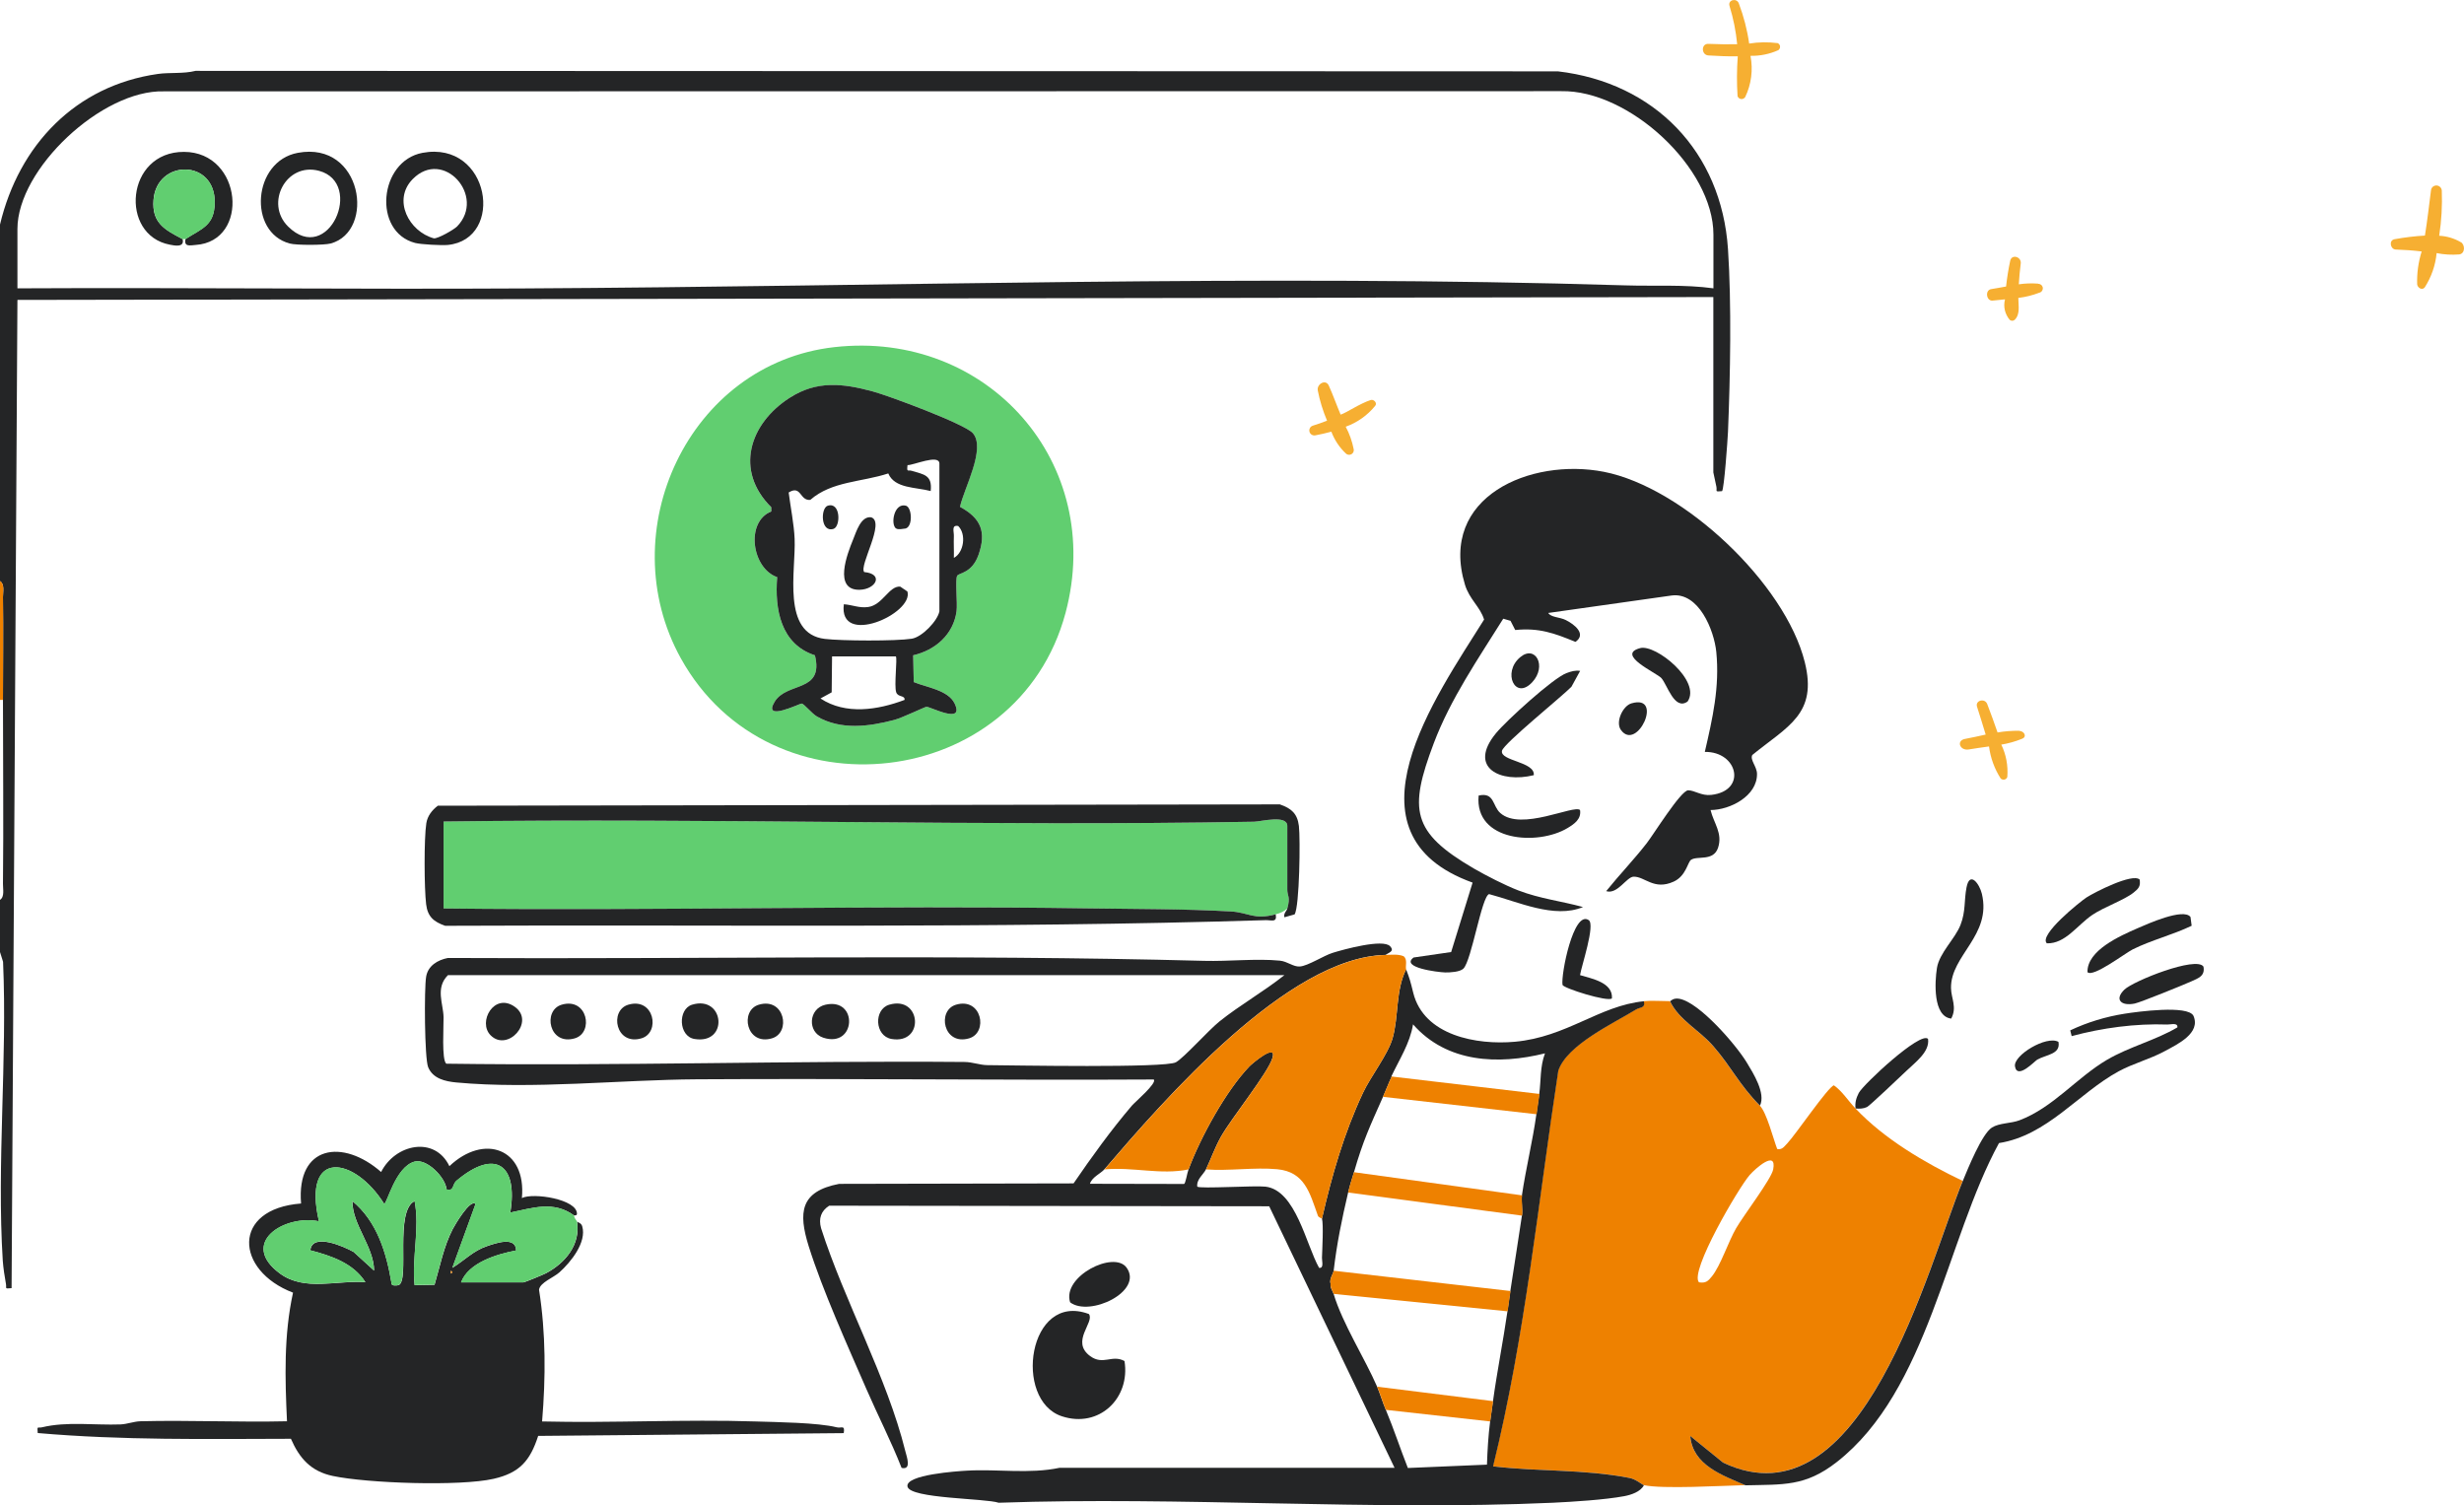
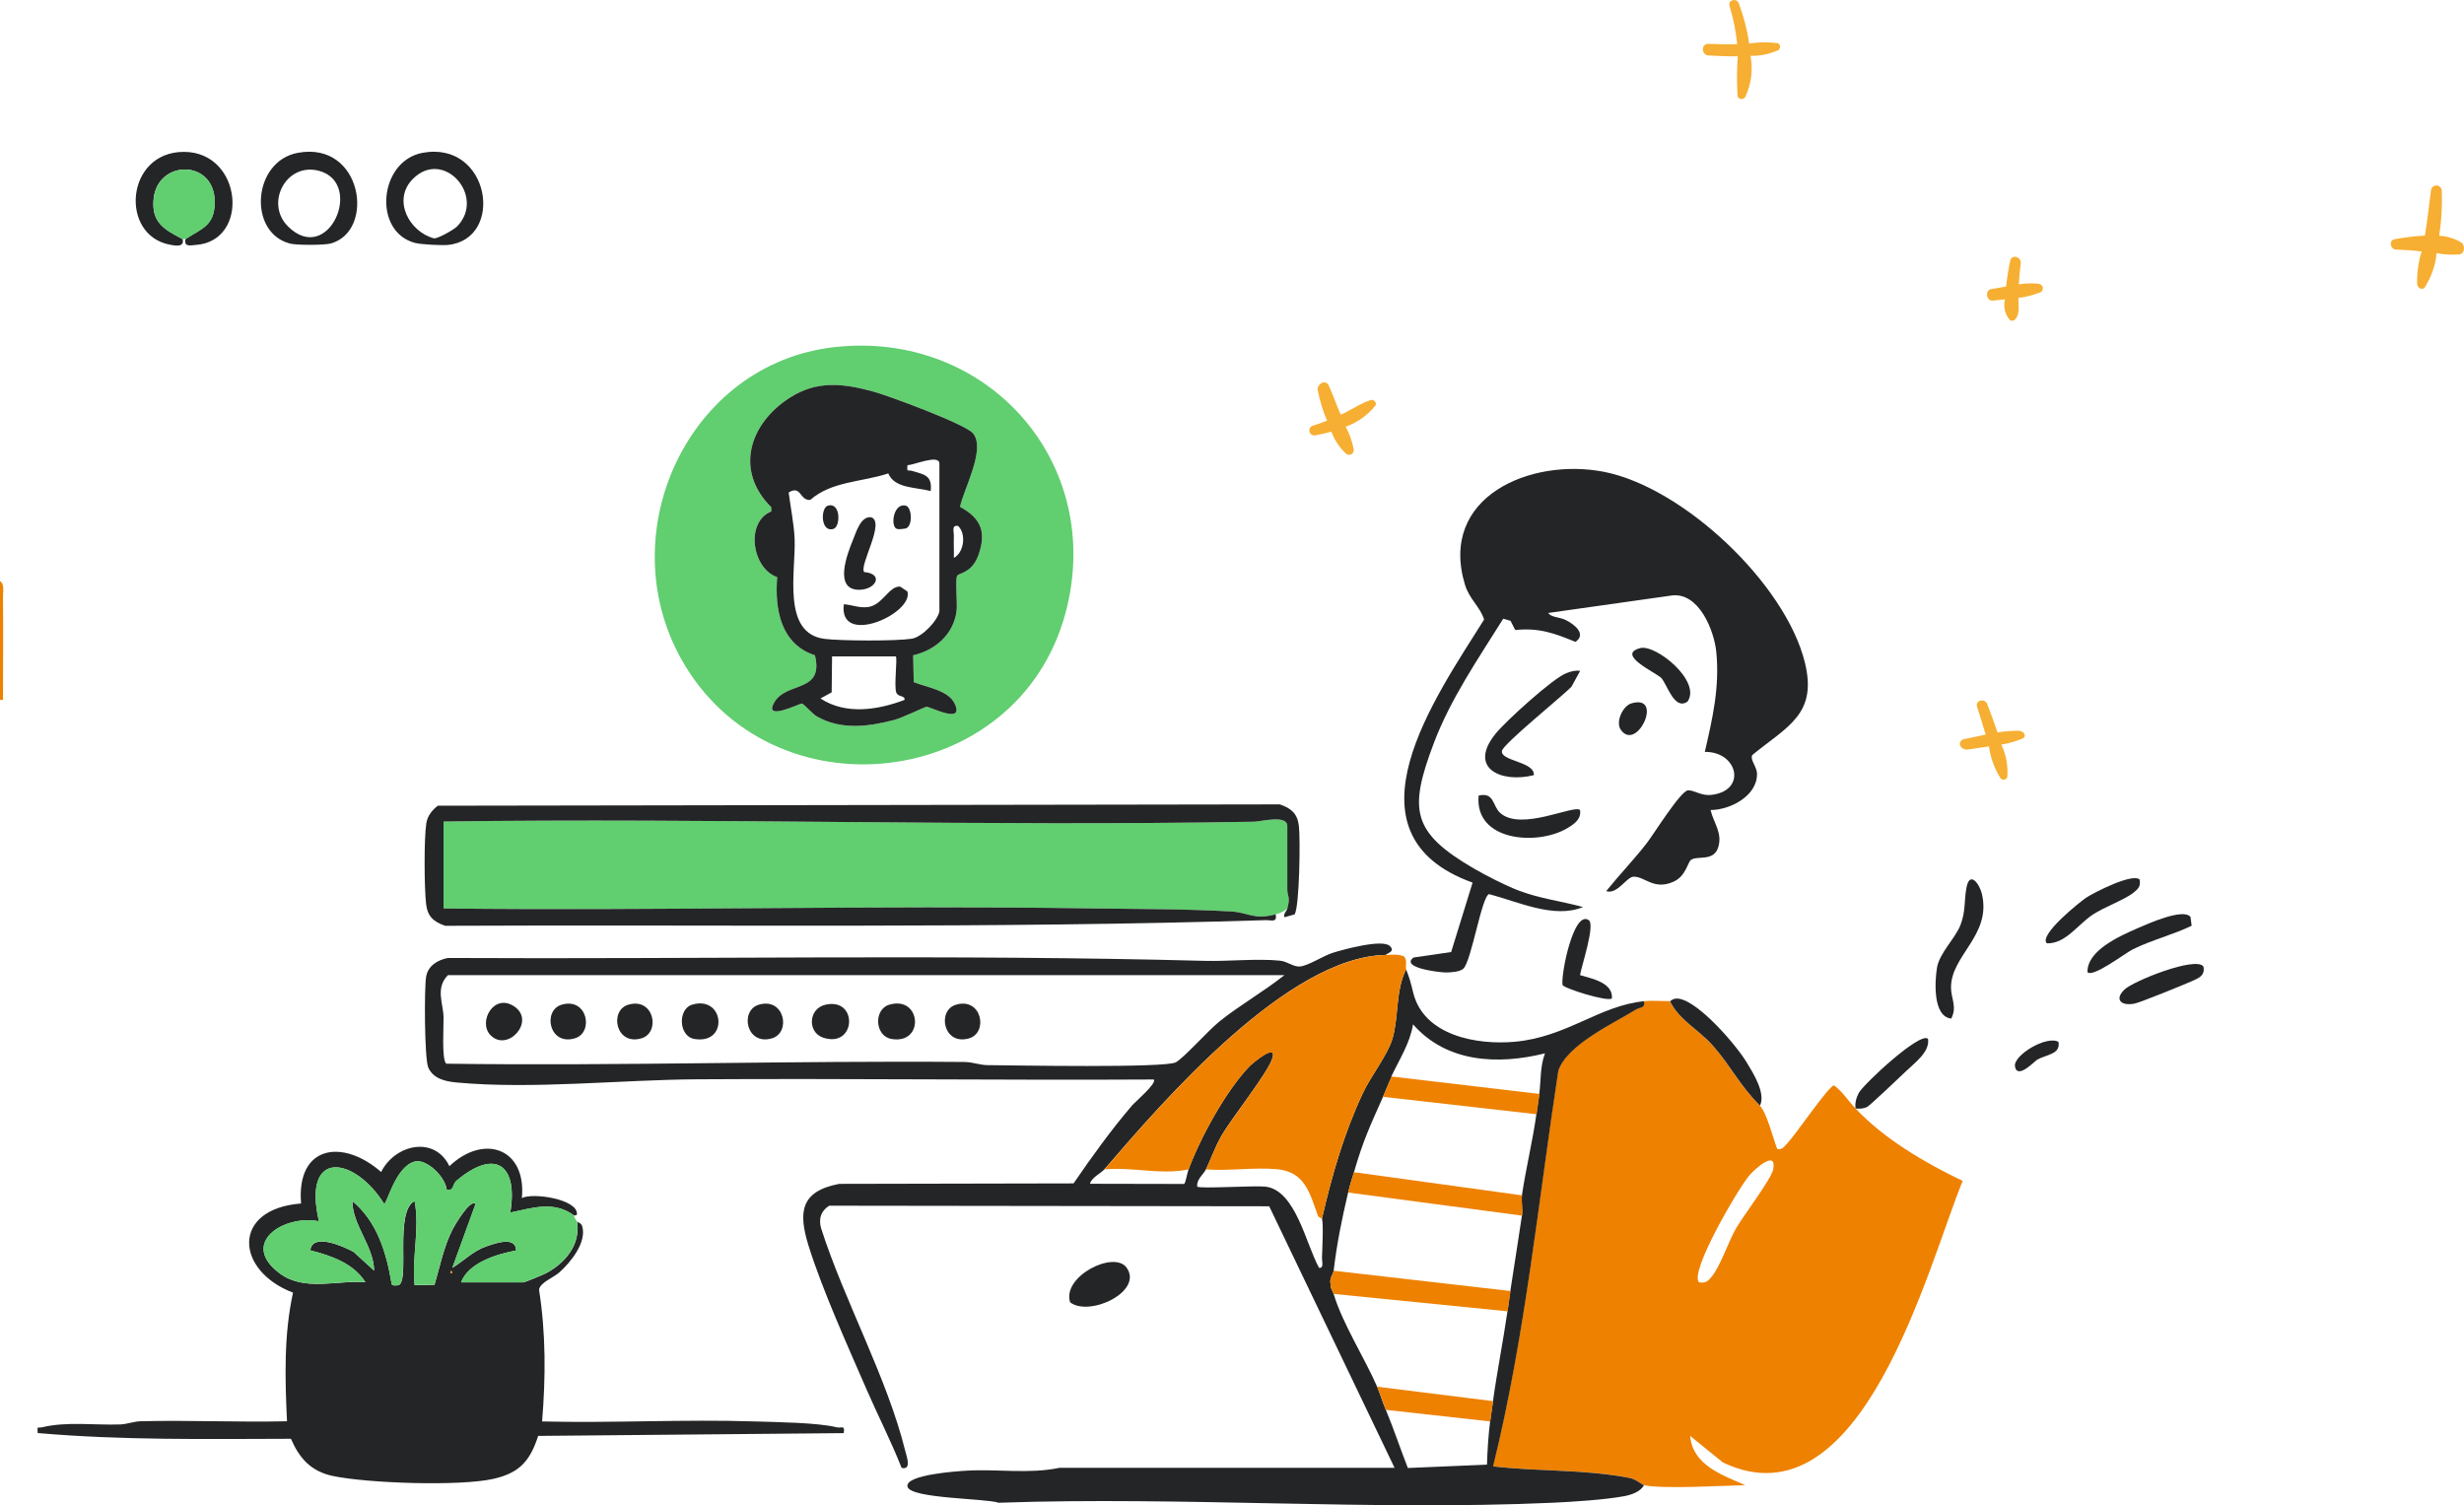
<svg xmlns="http://www.w3.org/2000/svg" id="Layer_2" data-name="Layer 2" viewBox="0 0 257.31 157.2">
  <defs>
    <style> .cls-1 { fill: #f6af32; } .cls-2 { fill: #242526; } .cls-3 { fill: #ee8100; } .cls-4 { fill: #61ce70; } </style>
  </defs>
  <g id="Layer_2-2" data-name="Layer 2">
    <g id="Layer_1-2" data-name="Layer 1-2">
      <g id="yDCk8y.tif">
        <g>
-           <path class="cls-2" d="M0,23.45C1.97,15.16,7.88,8.94,16.5,7.72c1.19-.17,2.66,0,3.92-.32l142.27.05c10.08,1.18,17.08,8.38,17.76,18.56.38,5.69.24,13.33,0,19.09-.04.86-.4,5.97-.62,6.19-.81.07-.5.03-.59-.46-.06-.35-.32-1.43-.32-1.5v-18.31L1.82,31.32l-.61,103.2c-.79.07-.5.04-.59-.45-.13-.69-.28-1.71-.33-2.41-.64-10.16.48-20.99.03-31.22L0,99.42v-5.45c.5-.31.3-1.15.31-1.66.07-6.4,0-12.82,0-19.22,0-3.58.05-7.17,0-10.75C.31,61.83.5,60.99,0,60.68,0,60.68,0,23.45,0,23.45ZM178.93,30.11v-5.6c0-7.01-8.84-15.12-15.88-14.99l-145.94.02c-6.45-.18-15.29,8.09-15.29,14.37v6.2c17.61-.09,35.23.11,52.85.01,38.25-.2,76.79-1.5,115.04-.32,3.09.1,6.16-.11,9.23.31h0Z" />
          <path class="cls-3" d="M.3,73.09h-.3v-12.41c.5.31.3,1.15.31,1.66.04,3.58,0,7.17,0,10.75h0Z" />
          <path class="cls-3" d="M174.39,104.56c.94,1.97,3.07,3.01,4.53,4.7,1.92,2.23,2.66,3.97,4.85,6.19.72.73,1.41,3.47,1.82,4.54.53.11.74-.28,1.06-.6.83-.86,4.26-5.91,4.86-6.05.88.62,1.46,1.58,2.25,2.41,3.03,3.21,7.23,5.67,11.2,7.57-3.63,8.81-10.48,36.31-25.03,29.41l-3.43-2.78c.26,3.06,3.36,4.09,5.75,5.14-2.4.06-8.65.43-10.6,0-.15-.03-.81-.63-1.51-.76-4.82-.93-9.4-.63-14.24-1.21,3.36-13.56,4.7-27.52,6.81-41.31.89-2.7,5.75-4.94,8.14-6.41.4-.24.97-.1.8-.85.85-.08,1.85,0,2.72,0h.02ZM177.42,133.91c.7.11.94-.11,1.35-.62.9-1.1,1.72-3.64,2.53-5.03s3.68-5.14,3.87-6.14c.4-2.11-1.87-.09-2.46.59-1.15,1.32-6.31,10.11-5.29,11.2Z" />
          <path class="cls-2" d="M171.67,155.1c-.35.69-1.35,1.01-2.04,1.14-2.01.38-5.38.59-7.49.69-19.05.85-38.73-.67-57.85,0-1.39-.47-9.23-.42-9.52-1.68s5.27-1.62,6.19-1.67c3.21-.19,6.52.37,9.69-.3h34.98l-13.09-27.31-45.95-.06c-.86.55-1.12,1.34-.85,2.34,2.44,7.62,6.89,15.58,8.8,23.29.14.57.69,2-.39,1.75-1.1-2.81-2.49-5.5-3.69-8.27-1.96-4.52-4.56-10.26-6.01-14.88-1.1-3.53-.89-5.73,3.18-6.51l24.48-.05c1.91-2.79,3.9-5.55,6.1-8.13.31-.36,2.67-2.37,2.27-2.72-15.89.09-31.8-.12-47.7-.02-8.02.05-17.16,1.07-25.13.33-1.16-.11-2.45-.4-2.94-1.6-.38-.94-.42-8.19-.21-9.44.19-1.15,1.2-1.75,2.27-1.96,26.32.14,52.72-.4,78.99.3,2.53.07,5.45-.26,7.89-.02.81.08,1.4.66,2.09.61.85-.06,2.49-1.14,3.44-1.43,1.13-.35,5.23-1.48,5.98-.69.52.55-.17.67-.46.91-10.24.21-23.15,15.16-29.37,22.39-.37.43-1.31.82-1.51,1.51l9.82.02c.17-.03.32-1.12.48-1.53,1.25-3.34,3.89-8.18,6.35-10.75.29-.3,2.87-2.49,2.42-.91s-4.26,6.25-5.38,8.24c-.63,1.12-1.03,2.28-1.57,3.42-.25.52-1.02,1.06-.91,1.81.27.24,6.02-.13,7.12,0,3.17.37,4.24,6.07,5.6,8.48.53.07.29-.69.3-1.05.03-.84.17-3.52,0-4.09,1.05-4.56,2.29-8.88,4.28-13.13.79-1.69,2.6-4,3.09-5.69.65-2.25.31-5.02,1.42-7.21.39,1.03.44,1.23.74,2.44,1.11,4.49,6.65,5.48,10.61,5.12,5.43-.49,8.84-3.78,13.48-4.23.17.75-.4.61-.8.85-2.39,1.47-7.25,3.71-8.14,6.41-2.11,13.79-3.46,27.75-6.81,41.31,4.84.57,9.41.28,14.24,1.21.69.13,1.35.73,1.51.76h0ZM134.12,101.83H46.78c-1.34,1.34-.49,2.97-.46,4.39.02.9-.22,4.5.29,4.86,17.99.25,36.05-.33,54.08-.18.86,0,1.61.32,2.4.33,2.67.02,18.64.32,19.71-.3.87-.5,3.35-3.29,4.53-4.25,2.17-1.74,4.63-3.12,6.8-4.85h-.01ZM145.33,112.43c-.37.78-.6,1.43-.91,2.12-1.36,3.06-2.08,4.57-3.03,7.87-.22.75-.4,1.25-.61,2.12-.65,2.76-1.18,5.34-1.51,8.17-.04.32-.48.86-.32,1.36-.06.41.22.74.32,1.06.93,3.1,3.23,6.67,4.54,9.68.29.68.56,1.6.91,2.42.83,1.98,1.51,4.07,2.3,6.07l8.26-.35c.05-1.49.14-3.03.33-4.51.09-.7.21-1.41.3-2.12.43-3.13,1.06-6.26,1.51-9.38.1-.7.2-1.41.3-2.12.39-2.62.83-5.25,1.21-7.87.1-.65-.09-1.47,0-2.12.41-2.8,1.12-5.65,1.51-8.47.1-.71.21-1.42.3-2.12.19-1.42.07-2.84.6-4.24-4.88,1.21-10.25,1-13.78-3.03-.32,1.99-1.43,3.66-2.27,5.45h.04Z" />
          <path class="cls-4" d="M87.13,36.25c15.98-1.8,28.33,12.11,24.14,27.76-4.98,18.6-30.84,21.57-40.17,4.74-7.32-13.21.81-30.79,16.03-32.5ZM99.96,60.12c.19-.31,1.54-.26,2.22-2.17.86-2.41.26-3.83-1.93-5.02.39-1.9,2.73-6.1,1.34-7.7-.83-.95-8.85-3.93-10.47-4.36-3.12-.84-5.83-1.14-8.67.68-4.21,2.71-5.75,7.61-1.92,11.42v.44c-2.72,1.09-2.01,5.96.63,6.86-.27,3.35.35,7,3.94,8.16.96,3.94-2.92,2.74-4.21,4.86-1.29,2.12,2.64.17,2.83.18.23.02,1.06,1.05,1.59,1.35,2.52,1.45,5.39,1.06,8.08.36.83-.22,3.17-1.35,3.35-1.37.38-.04,4.02,1.92,2.95-.34-.66-1.41-2.95-1.69-4.27-2.24l-.06-2.8c2.31-.53,4.2-2.17,4.53-4.6.11-.83-.16-3.34.07-3.71Z" />
          <path class="cls-4" d="M134.43,94.87c-.37.34-.73.48-1.21.61-2.3.62-2.83-.2-4.7-.3-4.85-.27-9.99-.24-14.82-.32-22.45-.34-44.93.28-67.38.01v-9.08c28.19-.4,56.45.53,84.64.02.71-.01,3.47-.76,3.47.44v6.66c0,.67.35.72,0,1.97h0Z" />
          <path class="cls-2" d="M60.25,127.56c.07.1.44.12.55.5.49,1.67-1.2,3.75-2.37,4.8-.63.57-2.03,1.06-2.14,1.82.72,4.57.7,9.16.32,13.76,7.41.18,14.86-.24,22.27,0,2.23.07,6.53.12,8.49.61.51.13.88-.3.74.61l-31.91.29c-.84,2.6-1.94,3.86-4.65,4.48-3.51.8-13.2.47-16.81-.3-2.27-.48-3.47-1.84-4.36-3.88-8.82.02-17.66.17-26.44-.6-.08-.81,0-.49.45-.6,2.63-.63,5.49-.2,8.19-.3.72-.03,1.38-.31,2.09-.33,5.09-.13,10.21.12,15.3,0-.21-4.5-.34-8.99.63-13.43-6.07-2.32-6.43-8.75.84-9.31-.5-6.1,4.37-6.79,8.36-3.29,1.47-2.92,5.6-3.8,7.13-.61,3.61-3.42,8.06-1.87,7.57,3.33,1.17-.59,5.8.12,5.75,1.66,0,.2-.31.14-.3.16-2.15-1.56-4.32-.78-6.66-.3.82-4.98-1.56-6.74-5.61-3.33-.48.41-.23,1.13-1.04.91-.12-1.26-2.07-3.25-3.35-2.9-2,.55-2.87,4.42-3.17,4.41-3.1-4.95-8.58-5.81-6.81,1.82-3.66-.73-8.36,2.29-4.08,5.45,2.58,1.9,5.96.68,8.93.91-1.26-1.99-3.58-2.76-5.75-3.33.19-1.87,3.51-.4,4.52.17l2.14,1.95c-.04-2.54-2.28-4.79-2.27-7.26,2.58,2.12,3.56,5.41,4.09,8.58-.05.32.62.24.75.19,1.16-.5-.45-7.74,1.66-8.77.56,2.87-.3,5.83,0,8.78l2.08-.04c.58-1.97.95-3.97,1.9-5.82.18-.34,1.82-3.2,2.38-2.61l-2.42,6.66c1.25-.76,2.18-1.79,3.63-2.27.88-.3,3.01-1.06,3.03.46-2.02.38-4.98,1.27-5.75,3.33h6.51c.13,0,2.06-.8,2.37-.96,2.01-1.07,3.62-3,3.23-5.39h0ZM47.08,132.7v.3c.2-.1.2-.2,0-.3Z" />
          <path class="cls-2" d="M178.63,84.59c.33,1.38,1.29,2.42.78,3.95-.49,1.45-2.18.79-2.83,1.26-.34.25-.52,1.69-1.81,2.27-2.06.93-2.99-.54-4.17-.52-.74.01-1.69,1.89-2.87,1.51,1.36-1.69,2.9-3.29,4.23-5,.73-.94,3.57-5.52,4.33-5.53.68,0,1.39.6,2.41.48,3.76-.42,2.78-4.54-.67-4.49.81-3.51,1.56-6.76,1.2-10.43-.23-2.3-1.85-6.29-4.68-5.9l-12.87,1.82c.28.47,1.19.42,1.83.74.89.44,2.2,1.46,1.01,2.28-2.21-.91-3.8-1.49-6.29-1.24l-.49-.96-.76-.22c-2.62,4.19-5.5,8.36-7.26,13.02-2.61,6.92-2.32,9.27,4.18,13.06,1.3.75,3.28,1.77,4.67,2.3,2.28.87,4.44,1.1,6.74,1.73-2.99,1.26-6.82-.57-9.81-1.35-.78.24-1.82,6.93-2.68,7.78-.35.35-1.39.41-1.9.4-.76-.02-4.73-.51-3.3-1.56l3.92-.57,2.24-7.25c-14.07-5.07-3.85-19.4,1.2-27.47-.4-1.33-1.53-2.1-2-3.65-2.77-9.19,6.87-13.27,14.51-11.78,8.29,1.62,18.94,11.66,20.98,19.88,1.35,5.42-1.77,6.67-5.48,9.69-.27.5.48,1.21.49,1.96.04,2.32-2.81,3.79-4.86,3.79h0Z" />
          <path class="cls-3" d="M144.72,99.72c.61-.01,1.25-.1,1.84.13.47.32.17,1.09.28,1.38-1.11,2.19-.77,4.96-1.42,7.21-.49,1.69-2.3,4-3.09,5.69-1.99,4.25-3.23,8.56-4.28,13.13,0-.03-.36-.1-.43-.32-.85-2.39-1.38-4.57-4.25-4.84-2.35-.22-5.04.2-7.43.02.54-1.14.94-2.3,1.57-3.42,1.13-1.99,4.94-6.69,5.38-8.24s-2.13.61-2.42.91c-2.46,2.57-5.11,7.41-6.35,10.75-2.91.6-5.82-.28-8.78,0,6.22-7.23,19.13-22.19,29.37-22.39h0Z" />
          <path class="cls-2" d="M133.22,95.48c.17.91-.46.59-1.05.61-28.52.89-57.12.45-85.68.59-1.2-.42-1.83-.95-1.99-2.25-.2-1.65-.23-6.88.02-8.46.12-.77.6-1.37,1.2-1.83l87.93-.14c1.2.42,1.83.95,1.99,2.25s.07,8.46-.45,9.24l-1.06.3c-.12-.4.23-.65.3-.91.35-1.25,0-1.29,0-1.97v-6.66c0-1.2-2.76-.45-3.47-.44-28.19.51-56.44-.41-84.64-.02v9.08c22.45.26,44.93-.35,67.38-.01,4.83.07,9.97.05,14.82.32,1.87.1,2.4.92,4.7.3Z" />
          <path class="cls-4" d="M60.25,127.56c.39,2.39-1.22,4.32-3.23,5.39-.3.16-2.24.96-2.37.96h-6.51c.77-2.06,3.74-2.95,5.75-3.33-.02-1.52-2.15-.75-3.03-.46-1.44.49-2.37,1.51-3.63,2.27l2.42-6.66c-.55-.59-2.2,2.28-2.38,2.61-.95,1.85-1.32,3.85-1.9,5.82l-2.08.04c-.3-2.95.56-5.91,0-8.78-2.12,1.03-.5,8.27-1.66,8.77-.13.05-.8.13-.75-.19-.53-3.18-1.52-6.46-4.09-8.58-.02,2.47,2.23,4.72,2.27,7.26l-2.14-1.95c-1.02-.57-4.33-2.05-4.52-.17,2.17.57,4.5,1.33,5.75,3.33-2.97-.23-6.35,1-8.93-.91-4.28-3.16.42-6.18,4.08-5.45-1.77-7.63,3.71-6.77,6.81-1.82.3.01,1.17-3.86,3.17-4.41,1.28-.35,3.22,1.64,3.35,2.9.81.22.56-.5,1.04-.91,4.06-3.41,6.44-1.66,5.61,3.33,2.34-.48,4.51-1.25,6.66.3.03.25.16.41.3.61v.03Z" />
-           <path class="cls-2" d="M182.26,155.1c-2.39-1.05-5.49-2.08-5.75-5.14l3.43,2.78c14.55,6.9,21.4-20.6,25.03-29.41.53-1.28,1.99-4.91,3.04-5.58.77-.49,1.99-.42,2.88-.76,3.52-1.33,5.97-4.45,9.13-6.31,2.33-1.37,5.03-2.02,7.36-3.39.07-.53-.69-.29-1.05-.3-3.32-.12-6.8.35-9.99,1.21l-.15-.6c1.79-.85,3.72-1.43,5.68-1.74,1.34-.21,6.61-.93,7.19.22.78,1.82-1.65,2.96-2.98,3.68-1.56.85-3.29,1.28-4.84,2.12-4.23,2.31-7.43,6.69-12.49,7.49-5.53,10.15-7.38,25.84-16.94,33.31-3.3,2.58-5.6,2.33-9.53,2.43h-.02Z" />
-           <path class="cls-2" d="M117.43,142.13c.63,3.89-2.66,7.05-6.54,5.77-5.11-1.68-3.53-13.04,2.82-10.68.64.86-1.96,2.86.14,4.4,1.36.99,2.27-.2,3.58.51Z" />
          <path class="cls-2" d="M165.01,70.06l-.91,1.66c-.97,1-7.09,5.94-7.25,6.68-.24,1.08,3.47,1.13,3.32,2.55-3.46.86-6.94-.76-3.94-4.39,1.07-1.3,5.96-5.76,7.36-6.27.48-.18.91-.31,1.43-.23h0Z" />
          <path class="cls-2" d="M203.76,106.37c-1.92-.22-1.72-3.84-1.49-5.28.25-1.58,1.9-3.06,2.46-4.5s.36-2.54.63-3.92c.34-1.77,1.36-.35,1.6.66,1.05,4.37-3.28,6.43-3.22,9.86.02,1.09.65,2,.02,3.18h0Z" />
          <path class="cls-2" d="M183.78,115.45c-2.19-2.22-2.93-3.97-4.85-6.19-1.46-1.69-3.59-2.73-4.53-4.7.06,0,.3-.38.97-.26,2.1.38,5.91,4.8,7.03,6.64.69,1.14,2.01,3.22,1.39,4.52h0Z" />
          <path class="cls-2" d="M165,84.59c.15.94-.59,1.45-1.3,1.88-3.12,1.88-9.74,1.41-9.29-3.39,1.67-.38,1.43,1.09,2.26,1.82,2.17,1.94,7.71-.9,8.33-.31Z" />
          <path class="cls-2" d="M228.88,96.67c-1.97.95-4.21,1.5-6.16,2.47-.83.42-4.15,2.97-4.73,2.38-.05-2.27,3.38-3.78,5.24-4.59.97-.42,4.79-2.15,5.52-1.17l.12.91h0Z" />
          <path class="cls-2" d="M111.75,136c-.87-2.71,4.59-5.45,5.9-3.62,1.77,2.48-3.86,5.17-5.9,3.62Z" />
          <path class="cls-2" d="M223.44,91.85c.11.7-.11.94-.62,1.35-.97.79-3.08,1.5-4.32,2.34-1.59,1.08-2.82,3.03-4.75,2.97-.9-.85,3.47-4.35,4.14-4.79.86-.55,4.8-2.57,5.55-1.87Z" />
          <path class="cls-2" d="M165.91,96.09c.7.48-.77,4.82-.91,5.74,1.23.37,3.45.77,3.33,2.43-.43.4-5.07-1.06-5.16-1.41-.18-1.07,1.15-7.86,2.74-6.76Z" />
          <path class="cls-2" d="M193.77,115.76c-.07-.62.06-1.08.34-1.63.48-.9,6.45-6.47,7.23-5.64.2,1.35-1.33,2.44-2.26,3.34-.54.52-3.85,3.65-4.1,3.77-.4.19-.78.19-1.2.16h0Z" />
          <path class="cls-2" d="M230.1,100.93c.2,1.01-.56,1.23-1.3,1.57-.83.37-5.28,2.18-5.88,2.3-1.41.29-2.15-.42-1.07-1.46.95-.91,7.51-3.52,8.25-2.4h0Z" />
          <path class="cls-2" d="M171.28,67.68c1.63-.43,6.42,3.46,4.95,5.58-1.38.98-2.12-1.77-2.74-2.45-.5-.55-4.8-2.44-2.21-3.13h0Z" />
-           <path class="cls-2" d="M158.74,68.64c1.59-1.35,2.84.92,1.26,2.61-1.78,1.91-3.14-1.02-1.26-2.61Z" />
          <path class="cls-2" d="M170.37,73.45c3.42-1,.58,5.1-1.1,2.78-.6-.82.19-2.52,1.1-2.78Z" />
          <path class="cls-2" d="M214.96,108.8c.25,1.31-1.28,1.32-2.22,1.86-.26.15-2.09,2.12-2.32.7-.19-1.16,3.3-3.26,4.54-2.56h0Z" />
          <path class="cls-3" d="M157.74,134.82c-.1.7-.2,1.41-.3,2.12l-18.17-1.82c-.1-.32-.38-.65-.32-1.06-.16-.49.28-1.03.32-1.36l18.47,2.12Z" />
          <path class="cls-3" d="M158.95,124.83c-.09.65.1,1.47,0,2.12l-18.17-2.42c.2-.87.39-1.37.61-2.12l17.56,2.42Z" />
          <path class="cls-3" d="M160.77,114.24c-.09.7-.2,1.41-.3,2.12l-16.05-1.82c.31-.69.54-1.34.91-2.12l15.44,1.82Z" />
          <path class="cls-3" d="M155.92,146.32c-.1.71-.21,1.42-.3,2.12l-10.9-1.21c-.34-.82-.61-1.75-.91-2.42l12.11,1.51h0Z" />
          <path class="cls-2" d="M99.96,60.12c-.23.37.04,2.88-.07,3.71-.33,2.43-2.22,4.07-4.53,4.6l.06,2.8c1.32.55,3.6.83,4.27,2.24,1.07,2.26-2.57.3-2.95.34-.18.02-2.52,1.15-3.35,1.37-2.68.7-5.55,1.09-8.08-.36-.53-.3-1.35-1.33-1.59-1.35-.19-.02-4.12,1.95-2.83-.18s5.17-.92,4.21-4.86c-3.58-1.16-4.21-4.81-3.94-8.16-2.64-.9-3.35-5.77-.62-6.86v-.44c-3.84-3.81-2.3-8.71,1.91-11.42,2.84-1.83,5.55-1.52,8.67-.68,1.62.43,9.64,3.41,10.47,4.36,1.4,1.6-.94,5.8-1.34,7.7,2.19,1.19,2.78,2.61,1.93,5.02-.68,1.91-2.02,1.86-2.22,2.17ZM98.1,63.85v-15.43c0-1.05-2.78.2-3.33.15-.09.81.03.47.45.6,1.24.38,2.16.42,1.97,2.11-1.56-.42-3.76-.25-4.43-1.84-2.74.91-5.9.8-8.14,2.76-1.12.12-.93-1.59-2.26-.77.19,1.51.56,3.33.62,4.83.15,3.33-1.4,9.92,3.16,10.46,1.75.21,7.4.24,9.07-.02,1.09-.17,2.7-1.87,2.89-2.86h0ZM99.61,58.26c1.05-.55,1.32-2.49.45-3.33-.73-.14-.43.59-.45,1.05-.03.76.02,1.52,0,2.27h0ZM93.55,68.55h-6.66l-.04,3.75-1.17.64c2.64,1.74,6,1.2,8.78.15.06-.51-.68-.25-.87-.79-.24-.69.14-3.57-.04-3.75Z" />
          <path class="cls-3" d="M47.08,132.7c.2.1.2.2,0,.3v-.3Z" />
          <path class="cls-2" d="M44.12,15.96c7.07-1.31,8.64,9.03,2.64,9.62-.64.06-2.79-.05-3.41-.21-4.46-1.17-3.78-8.56.77-9.41ZM47.73,23.65c3.06-3.14-1.43-8.22-4.64-4.94-2.12,2.17-.39,5.47,2.22,6.18.44.04,2.09-.91,2.42-1.24Z" />
          <path class="cls-2" d="M31.1,15.96c6.77-1.26,8.14,8.21,3.42,9.47-.68.18-3.58.19-4.26,0-4.4-1.17-3.88-8.6.84-9.47ZM30.08,23.65c4.21,4.17,7.99-4.53,3.24-5.81-3.43-.92-5.69,3.38-3.24,5.81Z" />
          <path class="cls-2" d="M19.07,24.97c.23.92-.88.67-1.34.58-5.27-1-4.62-9.71,1.49-9.69,6.11.02,6.9,9.34,1.21,9.72-.56.04-1.24.24-1.06-.62,1.71-1.11,3.01-1.39,3.05-3.78.08-4.62-6.07-4.56-6.39-.3-.18,2.38,1.13,3.09,3.03,4.08h0Z" />
          <path class="cls-4" d="M19.07,24.97c-1.9-.99-3.21-1.7-3.03-4.08.31-4.27,6.47-4.32,6.39.3-.04,2.4-1.34,2.67-3.05,3.78h-.31Z" />
          <path class="cls-2" d="M72.27,104.92c3.38-1.03,3.87,4.17.26,3.58-1.68-.27-1.76-3.12-.26-3.58Z" />
          <path class="cls-2" d="M86.2,104.92c3.45-.78,3.21,4.58-.24,3.44-1.67-.56-1.54-3.04.24-3.44Z" />
          <path class="cls-2" d="M92.86,104.92c3.36-.99,3.72,4.16.25,3.58-1.78-.3-1.88-3.1-.25-3.58Z" />
          <path class="cls-2" d="M65.61,104.92c2.7-.8,3.39,2.91,1.38,3.51-2.7.8-3.39-2.91-1.38-3.51Z" />
          <path class="cls-2" d="M79.24,104.92c2.7-.8,3.39,2.91,1.38,3.51-2.7.8-3.39-2.91-1.38-3.51Z" />
          <path class="cls-2" d="M99.83,104.92c2.7-.8,3.39,2.91,1.38,3.51-2.7.8-3.39-2.91-1.38-3.51Z" />
          <path class="cls-2" d="M58.65,104.92c2.7-.8,3.39,2.91,1.38,3.51-2.7.8-3.39-2.91-1.38-3.51Z" />
          <path class="cls-2" d="M51.24,108.12c-1.39-1.38.36-4.52,2.52-2.98s-.75,4.75-2.52,2.98Z" />
          <path class="cls-2" d="M90.25,59.74c2.07.19,1.23,1.81-.48,1.85-2.77.06-1.29-3.76-.69-5.23.34-.82.81-2.48,1.89-2.34,1.53.47-1.3,5.08-.72,5.72Z" />
          <path class="cls-2" d="M88.11,63.1c.89.06,1.61.42,2.55.29,1.52-.21,2.18-2.23,3.35-2.13l.75.51c.67,2.31-7.22,5.82-6.64,1.33h-.01Z" />
          <path class="cls-2" d="M93.58,55.2c-.61-.42-.23-2.73,1.03-2.39.63.2.73,2.15-.03,2.38-.29.03-.78.15-.99,0h-.01Z" />
          <path class="cls-2" d="M86.44,52.81c1.36-.42,1.36,2.18.6,2.42-1.36.42-1.36-2.18-.6-2.42Z" />
        </g>
      </g>
    </g>
    <path class="cls-1" d="M256.99,25.3c-.69-.41-1.47-.64-2.27-.68.24-1.56.33-3.14.27-4.72-.02-.31-.29-.55-.6-.53-.29.02-.51.24-.53.53-.2,1.57-.38,3.13-.63,4.7-1.06.06-2.12.19-3.17.38-.63.11-.45,1.06.13,1.08.9.03,1.8.09,2.7.2-.35,1.11-.51,2.28-.47,3.44.04.34.51.67.79.31.69-1.08,1.12-2.3,1.24-3.58.78.16,1.57.2,2.36.14.63-.09.63-.99.18-1.28h0Z" />
    <path class="cls-1" d="M143.15,41.77c-1.15.37-2.51,1.32-3.15,1.53-.43-1.01-.79-2.05-1.24-3.04-.32-.7-1.26-.16-1.15.5.21,1.09.54,2.15.97,3.17-.47.18-.97.37-1.48.52-.28.08-.43.38-.35.65.08.26.35.42.62.36.54-.11,1.1-.22,1.66-.38.33.87.85,1.66,1.53,2.29.2.18.51.16.69-.04.1-.12.15-.28.11-.43-.16-.82-.44-1.61-.83-2.34,1.2-.43,2.25-1.17,3.06-2.16.28-.29-.11-.72-.44-.63Z" />
    <path class="cls-1" d="M212.84,29.62c-.68-.05-1.35-.03-2.02.07.05-.72.1-1.44.2-2.16s-.95-1.03-1.1-.29c-.19.88-.33,1.78-.43,2.68-.54.09-1.06.2-1.55.27-.68.1-.52,1.28.16,1.2.4-.05.83-.09,1.28-.13-.2.75-.01,1.55.49,2.14.15.13.37.13.52,0,.6-.6.38-1.48.38-2.29.75-.09,1.48-.27,2.18-.54.25-.05.42-.3.37-.56-.05-.22-.25-.38-.48-.37h0Z" />
    <path class="cls-1" d="M210.85,76.31c-.75,0-1.51.05-2.25.18-.34-.99-.7-1.98-1.08-2.97-.25-.65-1.28-.38-1.06.29.32.97.6,1.93.9,2.9-.74.16-1.46.33-2.14.45-.97.17-.56,1.28.4,1.1.65-.12,1.37-.2,2.09-.31.15,1.19.57,2.34,1.22,3.35.17.16.43.16.59,0,.05-.05.08-.11.1-.17.09-1.16-.12-2.32-.63-3.37.73-.12,1.45-.32,2.14-.6.58-.19.29-.82-.29-.84h0Z" />
    <path class="cls-1" d="M185.61,4.5c-.98-.12-1.97-.11-2.95.05-.2-1.44-.57-2.84-1.08-4.2-.23-.6-1.17-.36-.97.27.4,1.3.67,2.64.8,4-.99.02-2,0-3-.04-.79-.04-.76,1.17,0,1.21,1.01.06,2.05.11,3.06.09-.1,1.39-.11,2.78-.02,4.16.08.23.33.36.56.28.09-.03.17-.09.23-.17.65-1.34.84-2.86.56-4.32,1,.02,1.99-.18,2.9-.59.19-.12.25-.38.13-.57-.05-.08-.13-.15-.23-.18h0Z" />
  </g>
</svg>